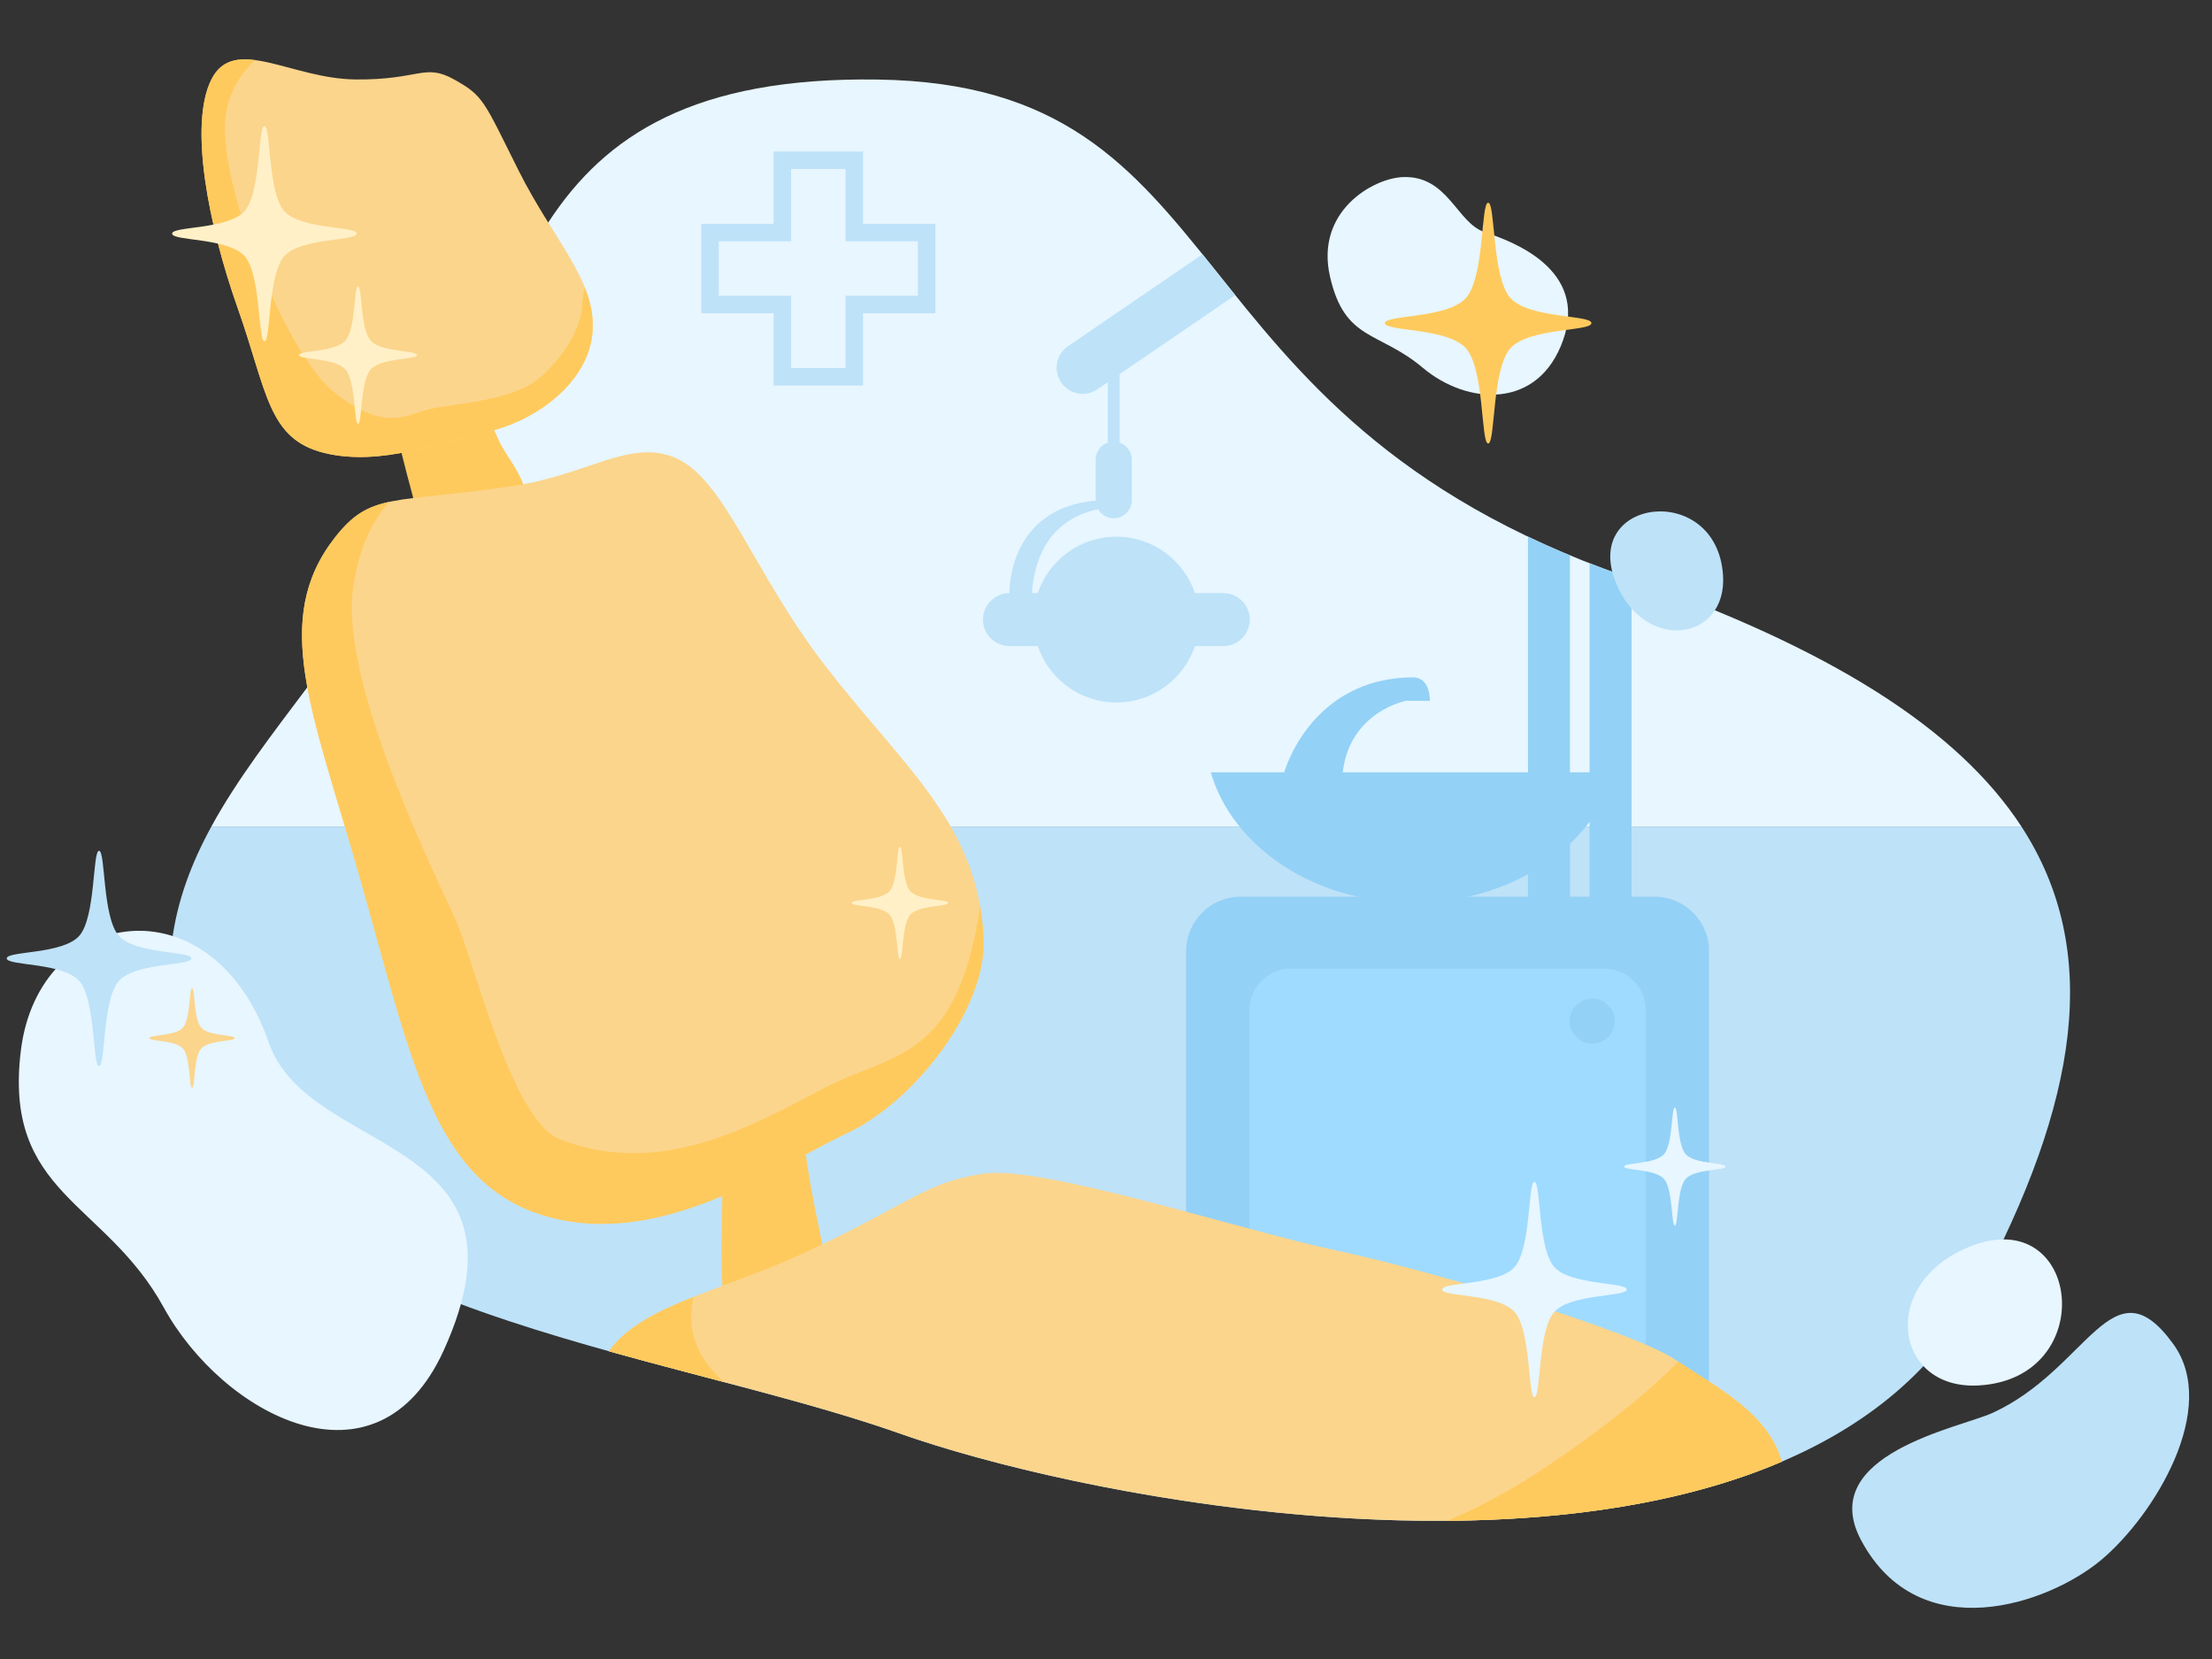
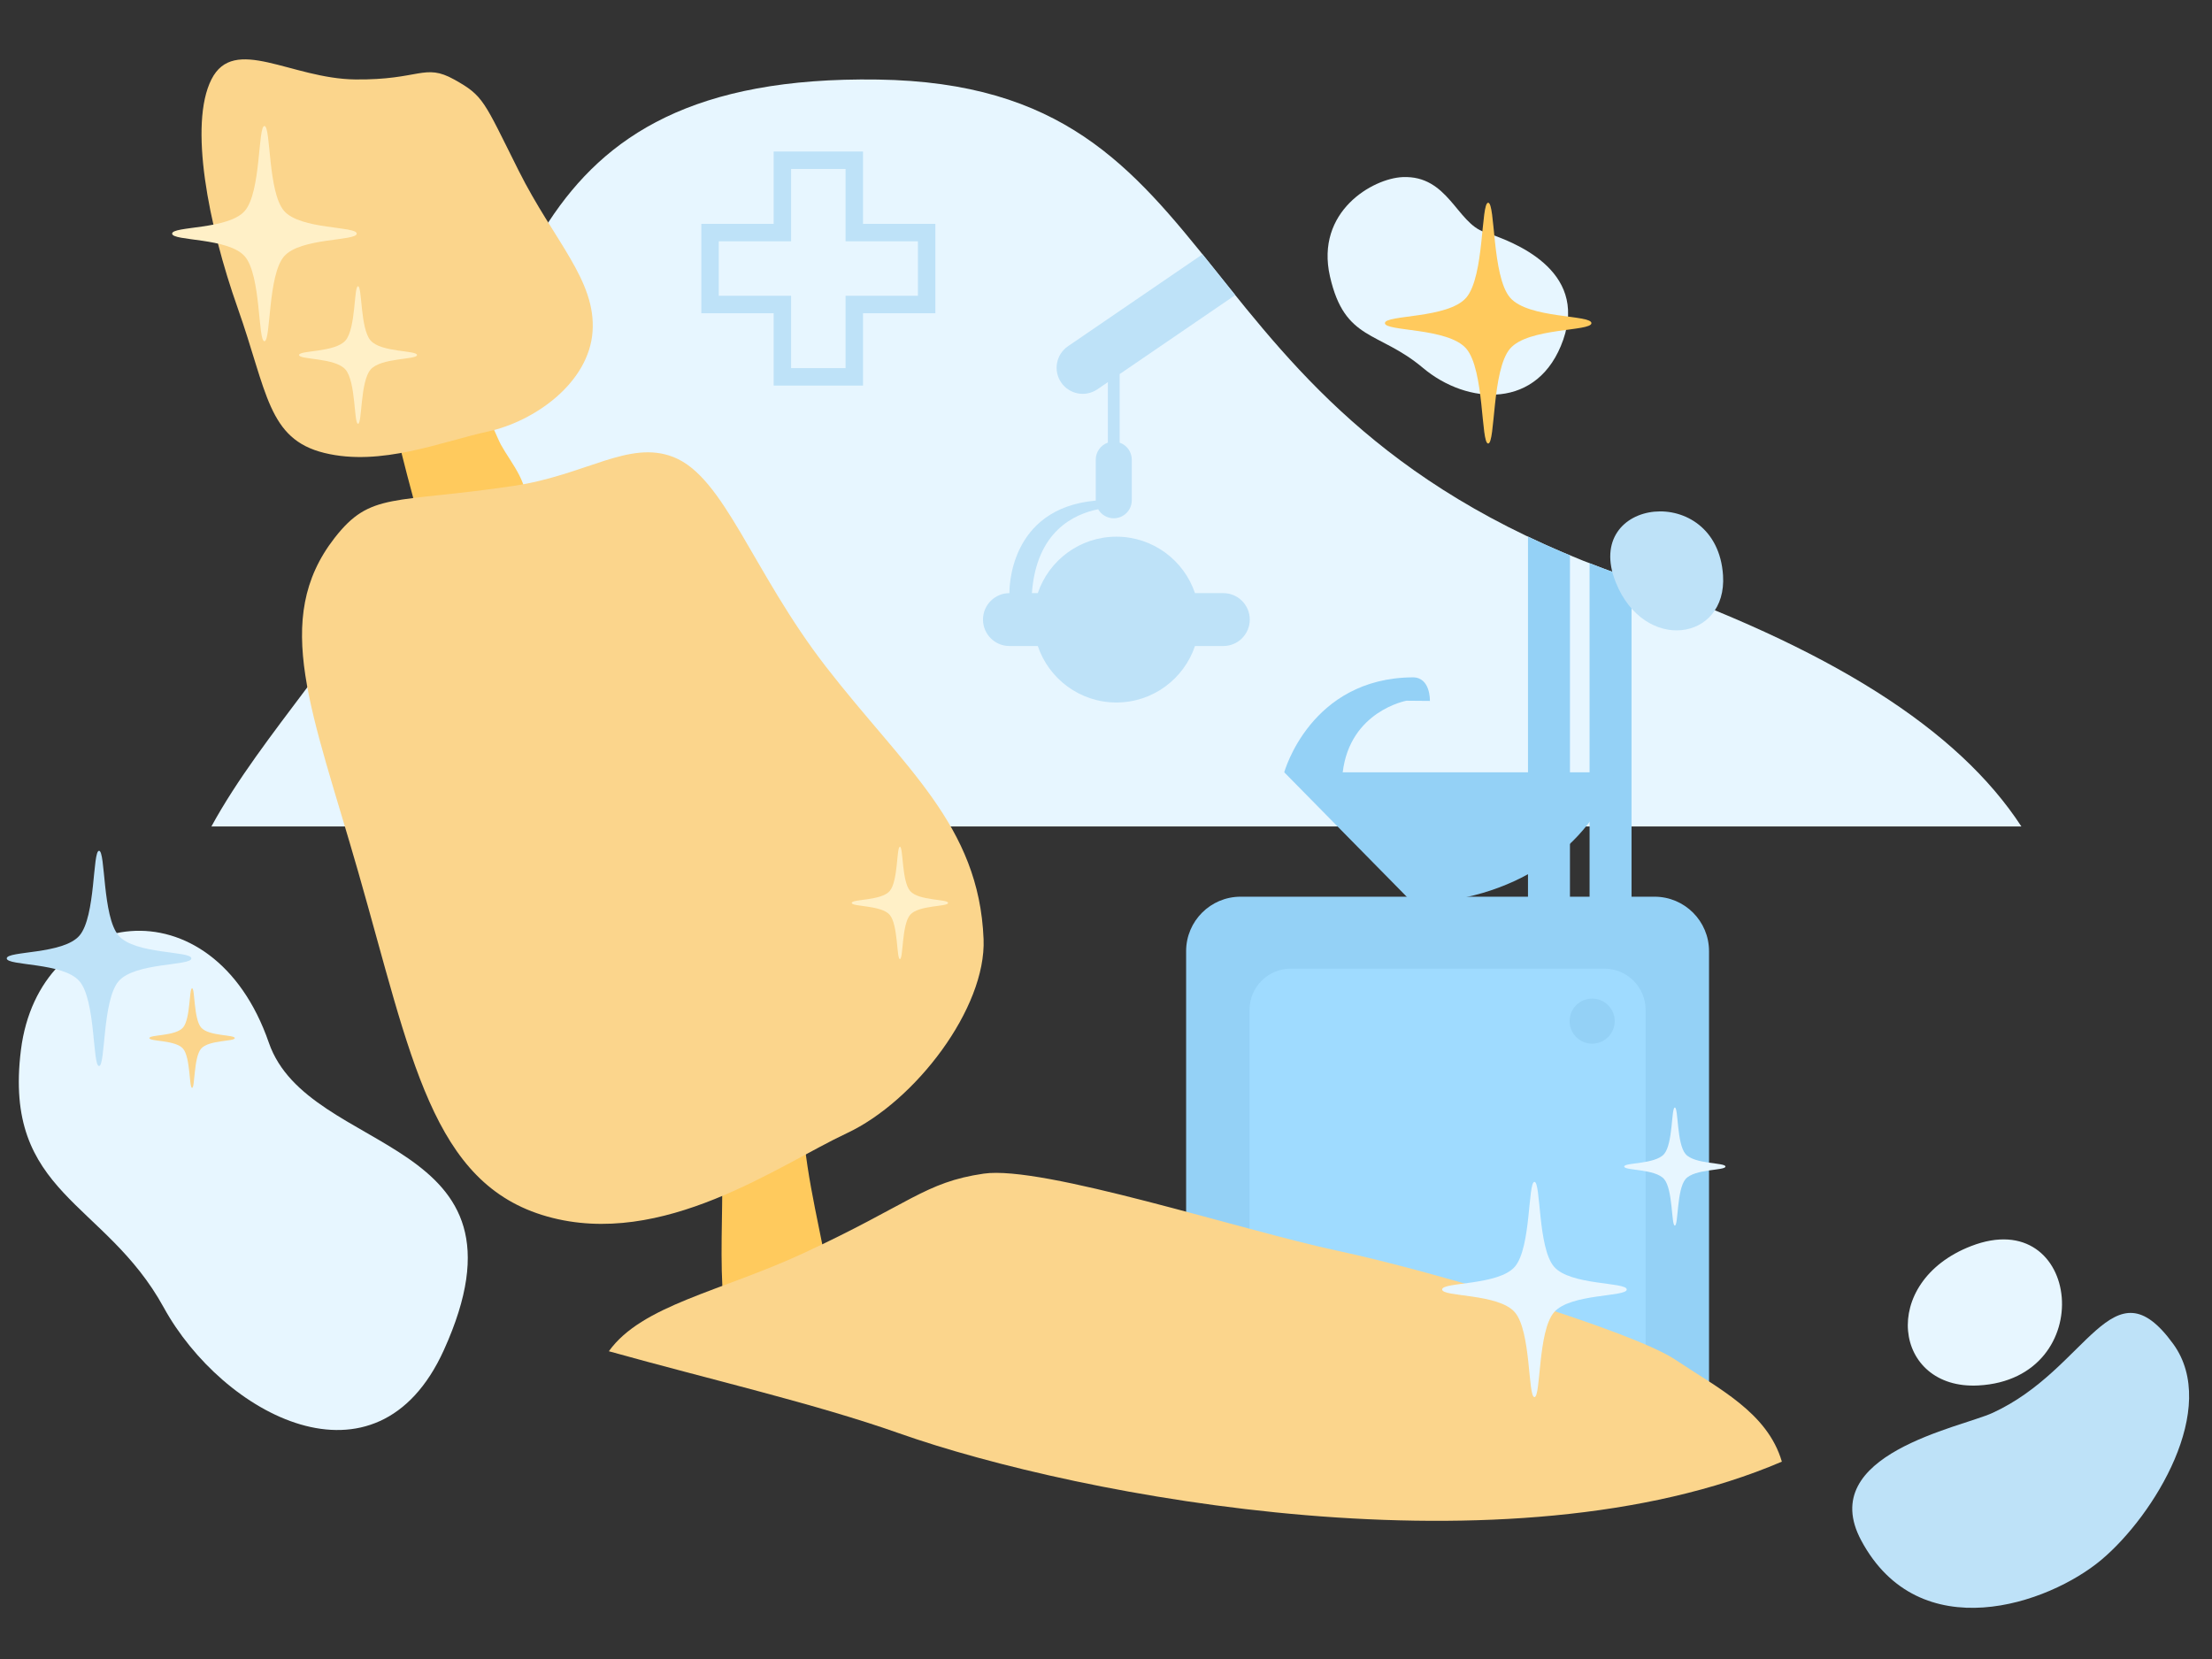
<svg xmlns="http://www.w3.org/2000/svg" width="100%" height="100%" viewBox="0 0 2048 1536" version="1.1" xml:space="preserve" style="fill-rule:evenodd;clip-rule:evenodd;stroke-linejoin:round;stroke-miterlimit:2;">
  <rect x="0" y="0" width="2048" height="1536" fill="#333333" stroke="none" />
  <g transform="matrix(1,0,0,1,0,-1736)">
    <g id="Комфорт" transform="matrix(1,0,0,1,0,1736)">
      <rect x="0" y="0" width="2048" height="1536" style="fill:none;" />
      <g transform="matrix(1.259,0,0,1.259,-274.698,-257.228)">
        <g id="Слой5" transform="matrix(1,0,0,1,0,-1725.49)">
-           <path d="M1704.69,2537.57C1764.26,2629.03 1746.76,2739.78 1672.33,2879.43C1539.64,3128.42 1053.63,3045.37 879.265,2983.79C704.899,2922.22 411.643,2894.68 355.778,2723.02C331.394,2648.09 344.447,2591.04 373.653,2537.57L1704.69,2537.57Z" style="fill:rgb(190,226,248);" />
          <path d="M373.653,2537.57C411.375,2468.49 476.022,2405.35 521.823,2317.29C603.104,2161.02 593.299,1984.33 863.654,1988.3C1134.01,1992.27 1070.15,2234.11 1413.46,2353.72C1564.21,2406.24 1658.07,2466 1704.69,2537.57L373.653,2537.57Z" style="fill:rgb(231,246,255);" />
          <g transform="matrix(0.672,0,0,0.672,376.593,723.948)">
            <path d="M1299.29,1988.23C1266.64,1989.61 1203.49,2025.74 1219.72,2096.98C1235.94,2168.22 1272.81,2156.08 1321.39,2196.97C1369.96,2237.86 1448.12,2243.24 1475,2166.15C1501.87,2089.07 1419.75,2058.63 1389.05,2048.53C1358.35,2038.42 1348.93,1986.13 1299.29,1988.23Z" style="fill:rgb(231,246,255);" />
          </g>
          <g transform="matrix(-0.799,0,0,0.799,2782.37,1329.54)">
            <path d="M1375.28,2051.68C1286.72,2011.04 1265.3,1910.8 1209.06,1988.17C1166.1,2047.27 1226.44,2145.9 1275.01,2186.79C1323.59,2227.68 1442.69,2269.05 1496.22,2169.03C1538.63,2089.8 1404.65,2065.16 1375.28,2051.68Z" style="fill:rgb(190,226,248);" />
          </g>
          <g transform="matrix(1.292,0.448,-0.481,1.388,-337.651,-731.788)">
            <path d="M1341.59,2036.99C1284.3,1969.18 1200.67,2009.85 1216.9,2081.09C1233.12,2152.33 1286.19,2138.55 1334.77,2179.44C1383.34,2220.33 1476.59,2234.92 1484.65,2153.68C1496.41,2035.06 1382.11,2084.96 1341.59,2036.99Z" style="fill:rgb(231,246,255);" />
          </g>
          <g transform="matrix(0.25,-0.72,0.829,0.288,-356.383,3225.47)">
            <path d="M1341.59,2036.99C1279.51,1973.54 1185.76,2015 1216.9,2081.09C1261.48,2175.75 1415.46,2112.49 1341.59,2036.99Z" style="fill:rgb(231,246,255);" />
          </g>
          <path d="M1387.15,2344.02C1395.62,2347.32 1404.4,2350.56 1413.46,2353.72C1414.98,2354.25 1416.5,2354.78 1418.01,2355.31L1418.01,2617.37L1387.15,2617.37L1387.15,2344.02ZM1341.86,2324.47C1351.71,2329.16 1361.99,2333.75 1372.72,2338.2L1372.72,2598.11L1341.86,2598.11L1341.86,2324.47Z" style="fill:rgb(148,209,246);" />
          <g transform="matrix(1,0,0,1,-25.442,4.244)">
-             <path d="M1188.05,2493.49C1188.05,2493.49 1207.2,2424.16 1282.55,2423.67C1295.77,2423.59 1295.17,2441.01 1295.17,2441.01L1277.9,2440.86C1277.9,2440.86 1236.44,2448.43 1231.06,2493.49L1431.08,2493.49C1415.1,2548.52 1354.62,2589.51 1282.55,2589.51C1210.47,2589.51 1149.99,2548.52 1134.01,2493.49L1188.05,2493.49Z" style="fill:rgb(148,209,246);" />
+             <path d="M1188.05,2493.49C1188.05,2493.49 1207.2,2424.16 1282.55,2423.67C1295.77,2423.59 1295.17,2441.01 1295.17,2441.01L1277.9,2440.86C1277.9,2440.86 1236.44,2448.43 1231.06,2493.49L1431.08,2493.49C1415.1,2548.52 1354.62,2589.51 1282.55,2589.51L1188.05,2493.49Z" style="fill:rgb(148,209,246);" />
          </g>
          <g id="Слой7">
            <path d="M1102.5,2116.81C1110.37,2126.56 1118.32,2136.59 1126.57,2146.82L1041.58,2204.9L1041.58,2255.31C1046.76,2257.11 1050.49,2262.04 1050.49,2267.83L1050.49,2297.7C1050.49,2305.01 1044.55,2310.94 1037.24,2310.94C1032.34,2310.94 1028.05,2308.27 1025.76,2304.3C1008.02,2307.92 980.405,2320.4 977.036,2365.99L981.372,2365.99C989.495,2341.86 1012.32,2324.47 1039.17,2324.47C1066.02,2324.47 1088.84,2341.86 1096.97,2365.99L1117.82,2365.99C1128.55,2365.99 1137.26,2374.7 1137.26,2385.43C1137.26,2396.17 1128.55,2404.88 1117.82,2404.88L1096.97,2404.88C1088.84,2429.01 1066.02,2446.41 1039.17,2446.41C1012.32,2446.41 989.495,2429.01 981.372,2404.88L960.519,2404.88C949.788,2404.88 941.075,2396.17 941.075,2385.43C941.075,2374.7 949.788,2365.99 960.519,2365.99L960.518,2365.94C960.476,2364.02 959.664,2303.67 1024,2297.93C1024,2297.85 1024,2297.78 1024,2297.7L1024,2267.83C1024,2262.04 1027.72,2257.11 1032.9,2255.31L1032.9,2210.83L1025.21,2216.09C1016.48,2222.06 1004.53,2219.81 998.558,2211.07C992.585,2202.33 994.831,2190.39 1003.57,2184.42L1102.5,2116.81Z" style="fill:rgb(190,226,248);" />
          </g>
        </g>
        <g>
          <g transform="matrix(1,0,0,0.82,-6.799,-1239.03)">
            <path d="M1481.79,2613.2C1481.79,2586.24 1463.84,2564.35 1441.73,2564.35L1137.31,2564.35C1115.2,2564.35 1097.25,2586.24 1097.25,2613.2L1097.25,3044.75C1097.25,3071.71 1115.2,3093.6 1137.31,3093.6L1441.73,3093.6C1463.84,3093.6 1481.79,3071.71 1481.79,3044.75L1481.79,2613.2Z" style="fill:rgb(148,209,246);" />
          </g>
          <g transform="matrix(1,0,0,1,0,-1725.49)">
            <path d="M1428.36,2672.49C1428.36,2655.74 1414.77,2642.14 1398.02,2642.14L1167.42,2642.14C1150.68,2642.14 1137.08,2655.74 1137.08,2672.49L1137.08,2940.57C1137.08,2957.32 1150.68,2970.92 1167.42,2970.92L1398.02,2970.92C1414.77,2970.92 1428.36,2957.32 1428.36,2940.57L1428.36,2672.49ZM1389.05,2664.14C1398.2,2664.14 1405.64,2671.57 1405.64,2680.73C1405.64,2689.88 1398.2,2697.31 1389.05,2697.31C1379.9,2697.31 1372.46,2689.88 1372.46,2680.73C1372.46,2671.57 1379.9,2664.14 1389.05,2664.14Z" style="fill:rgb(159,219,255);" />
          </g>
        </g>
        <g>
          <g id="Слой8" transform="matrix(0.794,0,0,0.794,218.203,-1166.3)">
            <path d="M668.899,2812.53C669.394,2852.59 666.552,2893.45 670.102,2933.43C670.133,2933.78 670.003,2935.52 670.37,2935.8C693.53,2953.7 767.059,2928.57 765.01,2900.37C763.521,2879.88 746.282,2817.76 743.719,2767.68L668.899,2812.53ZM369.192,2135.3C374.366,2155.91 379.65,2176.43 385.264,2196.93C387.457,2204.93 388.721,2216.16 395.387,2221.99C415.136,2239.26 476.844,2224.04 485.719,2196.42C492.268,2176.04 472.986,2154.73 463.959,2138.15C459.914,2130.72 456.749,2119.37 450.182,2113.64L369.192,2135.3Z" style="fill:rgb(255,202,93);" />
          </g>
          <g transform="matrix(1,0,0,1,0,-1725.49)">
            <path d="M479.613,1988.23C432.335,1987.77 390.282,1955.22 373.653,1988.23C357.025,2021.24 371.25,2094.9 393.006,2156.39C414.762,2217.88 415.024,2252.69 456.732,2262.9C498.44,2273.11 542.789,2254.6 577.097,2247.12C611.405,2239.64 651.308,2211.35 653.949,2173.61C656.591,2135.88 625.525,2107.04 599.637,2055.35C573.75,2003.67 574.011,2000.41 552.124,1988.23C530.237,1976.06 526.89,1988.69 479.613,1988.23ZM595.903,2287.12C506.928,2300.35 490.764,2291.22 464.15,2325.51C417.621,2385.47 447.74,2452.86 481.609,2570.97C520.739,2707.42 535.684,2800.49 620.622,2824.41C705.56,2848.33 790.679,2786.68 840.933,2763.16C891.186,2739.65 943.541,2671.27 941.505,2620.4C938.143,2536.4 883.165,2494.47 825.518,2420.02C771.482,2350.24 750.995,2280.62 713.404,2265.9C680.697,2253.1 649.081,2279.21 595.903,2287.12ZM665.939,2923.5C690.176,2889.62 748.28,2879.51 808.567,2851.61C887.413,2815.12 898.088,2799.22 941.563,2792.89C985.038,2786.56 1130.95,2834.53 1202.12,2849.68C1273.28,2864.82 1418.86,2908.71 1450.25,2929.74C1481.65,2950.77 1517.98,2968.42 1528.55,3004.69C1328.1,3090.51 1012.59,3030.87 879.265,2983.79C817.749,2962.07 741.434,2944.58 665.939,2923.5Z" style="fill:rgb(251,213,140);" />
          </g>
          <g transform="matrix(1,0,0,1,0,-1725.49)">
-             <path d="M1452.41,2931.17C1483.29,2951.58 1518.22,2969.25 1528.55,3004.69C1456.81,3035.4 1370.33,3047.49 1282.72,3048.18C1304.38,3038.95 1326.97,3027.12 1349.94,3012C1400.12,2978.99 1432.34,2951.38 1452.41,2931.17ZM728.111,2883.55C723.328,2906.44 728.651,2926.29 750.484,2946.14C722.736,2938.82 694.28,2931.41 665.939,2923.5C678.755,2905.58 701.042,2894.31 728.111,2883.55ZM504.399,2298.88C493.258,2311.22 482.178,2330.94 477.847,2362.09C467.891,2433.69 540.305,2576.65 553.765,2607.47C567.226,2638.3 594.571,2753.65 629.6,2767.46C703.46,2796.57 770.945,2758.07 823.749,2730.22C873.717,2703.87 922.042,2711.29 938.988,2596.34C940.313,2603.99 941.168,2611.98 941.505,2620.4C943.541,2671.27 891.186,2739.65 840.933,2763.16C790.679,2786.68 705.56,2848.33 620.622,2824.41C535.684,2800.49 520.739,2707.42 481.609,2570.97C447.74,2452.86 417.621,2385.47 464.15,2325.51C476.909,2309.07 487.266,2302.61 504.399,2298.88ZM648.325,2141.32C652.518,2151.86 654.739,2162.34 653.949,2173.61C651.308,2211.35 611.405,2239.64 577.097,2247.12C542.789,2254.6 498.44,2273.11 456.732,2262.9C415.024,2252.69 414.762,2217.88 393.006,2156.39C371.25,2094.9 357.025,2021.24 373.653,1988.23C380.491,1974.66 391.627,1972.17 405.661,1973.98C395,1984.18 385.576,1998.54 383.832,2018.05C379.483,2066.69 428.264,2191.14 465.396,2219.46C502.527,2247.78 516.619,2234.72 534.566,2230.58C552.514,2226.43 595.08,2224.91 614.931,2207.7C634.783,2190.5 645.726,2169.6 646.301,2154.3C646.478,2149.59 647.288,2145.17 648.325,2141.32Z" style="fill:rgb(255,202,93);" />
-           </g>
+             </g>
        </g>
        <g transform="matrix(0.64,0,0,0.64,-657.268,-920.406)">
          <path d="M1671.74,1902.17C1679.24,1902.17 1675.51,1977.79 1694.23,1999.61C1712.94,2021.42 1777.8,2017.08 1777.8,2025.82C1777.8,2034.56 1712.94,2030.22 1694.23,2052.04C1675.51,2073.86 1679.24,2149.47 1671.74,2149.47C1664.25,2149.47 1667.97,2073.86 1649.26,2052.04C1630.54,2030.22 1565.69,2034.56 1565.69,2025.82C1565.69,2017.08 1630.54,2021.42 1649.26,1999.61C1667.97,1977.79 1664.25,1902.17 1671.74,1902.17Z" style="fill:rgb(255,240,199);" />
        </g>
        <g transform="matrix(0.334,0,0,0.334,321.617,191.692)">
          <path d="M1671.74,1902.17C1679.24,1902.17 1675.51,1977.79 1694.23,1999.61C1712.94,2021.42 1777.8,2017.08 1777.8,2025.82C1777.8,2034.56 1712.94,2030.22 1694.23,2052.04C1675.51,2073.86 1679.24,2149.47 1671.74,2149.47C1664.25,2149.47 1667.97,2073.86 1649.26,2052.04C1630.54,2030.22 1565.69,2034.56 1565.69,2025.82C1565.69,2017.08 1630.54,2021.42 1649.26,1999.61C1667.97,1977.79 1664.25,1902.17 1671.74,1902.17Z" style="fill:rgb(255,240,199);" />
        </g>
        <g transform="matrix(0.409,0,0,0.409,-202.257,-363.168)">
          <path d="M1671.74,1902.17C1679.24,1902.17 1675.51,1977.79 1694.23,1999.61C1712.94,2021.42 1777.8,2017.08 1777.8,2025.82C1777.8,2034.56 1712.94,2030.22 1694.23,2052.04C1675.51,2073.86 1679.24,2149.47 1671.74,2149.47C1664.25,2149.47 1667.97,2073.86 1649.26,2052.04C1630.54,2030.22 1565.69,2034.56 1565.69,2025.82C1565.69,2017.08 1630.54,2021.42 1649.26,1999.61C1667.97,1977.79 1664.25,1902.17 1671.74,1902.17Z" style="fill:rgb(255,240,199);" />
        </g>
        <g transform="matrix(0.716,0,0,0.716,115.605,-1008.55)">
          <path d="M1671.74,1902.17C1679.24,1902.17 1675.51,1977.79 1694.23,1999.61C1712.94,2021.42 1777.8,2017.08 1777.8,2025.82C1777.8,2034.56 1712.94,2030.22 1694.23,2052.04C1675.51,2073.86 1679.24,2149.47 1671.74,2149.47C1664.25,2149.47 1667.97,2073.86 1649.26,2052.04C1630.54,2030.22 1565.69,2034.56 1565.69,2025.82C1565.69,2017.08 1630.54,2021.42 1649.26,1999.61C1667.97,1977.79 1664.25,1902.17 1671.74,1902.17Z" style="fill:rgb(255,202,93);" />
        </g>
        <g transform="matrix(0.296,0,0,0.296,-135.4,368.074)">
          <path d="M1671.74,1902.17C1679.24,1902.17 1675.51,1977.79 1694.23,1999.61C1712.94,2021.42 1777.8,2017.08 1777.8,2025.82C1777.8,2034.56 1712.94,2030.22 1694.23,2052.04C1675.51,2073.86 1679.24,2149.47 1671.74,2149.47C1664.25,2149.47 1667.97,2073.86 1649.26,2052.04C1630.54,2030.22 1565.69,2034.56 1565.69,2025.82C1565.69,2017.08 1630.54,2021.42 1649.26,1999.61C1667.97,1977.79 1664.25,1902.17 1671.74,1902.17Z" style="fill:rgb(251,213,140);" />
        </g>
        <g transform="matrix(0.64,0,0,0.64,276.689,-143.936)">
          <path d="M1671.74,1902.17C1679.24,1902.17 1675.51,1977.79 1694.23,1999.61C1712.94,2021.42 1777.8,2017.08 1777.8,2025.82C1777.8,2034.56 1712.94,2030.22 1694.23,2052.04C1675.51,2073.86 1679.24,2149.47 1671.74,2149.47C1664.25,2149.47 1667.97,2073.86 1649.26,2052.04C1630.54,2030.22 1565.69,2034.56 1565.69,2025.82C1565.69,2017.08 1630.54,2021.42 1649.26,1999.61C1667.97,1977.79 1664.25,1902.17 1671.74,1902.17Z" style="fill:rgb(231,246,255);" />
        </g>
        <g transform="matrix(0.64,0,0,0.64,-778.893,-387.413)">
          <path d="M1671.74,1902.17C1679.24,1902.17 1675.51,1977.79 1694.23,1999.61C1712.94,2021.42 1777.8,2017.08 1777.8,2025.82C1777.8,2034.56 1712.94,2030.22 1694.23,2052.04C1675.51,2073.86 1679.24,2149.47 1671.74,2149.47C1664.25,2149.47 1667.97,2073.86 1649.26,2052.04C1630.54,2030.22 1565.69,2034.56 1565.69,2025.82C1565.69,2017.08 1630.54,2021.42 1649.26,1999.61C1667.97,1977.79 1664.25,1902.17 1671.74,1902.17Z" style="fill:rgb(190,226,248);" />
        </g>
        <g transform="matrix(0.351,0,0,0.351,863.067,351.124)">
          <path d="M1671.74,1902.17C1679.24,1902.17 1675.51,1977.79 1694.23,1999.61C1712.94,2021.42 1777.8,2017.08 1777.8,2025.82C1777.8,2034.56 1712.94,2030.22 1694.23,2052.04C1675.51,2073.86 1679.24,2149.47 1671.74,2149.47C1664.25,2149.47 1667.97,2073.86 1649.26,2052.04C1630.54,2030.22 1565.69,2034.56 1565.69,2025.82C1565.69,2017.08 1630.54,2021.42 1649.26,1999.61C1667.97,1977.79 1664.25,1902.17 1671.74,1902.17Z" style="fill:rgb(231,246,255);" />
        </g>
        <g transform="matrix(-0.557,-0.187,0.215,-0.643,1715.67,2193.11)">
          <path d="M1341.59,2036.99C1279.51,1973.54 1185.76,2015 1216.9,2081.09C1261.48,2175.75 1415.46,2112.49 1341.59,2036.99Z" style="fill:rgb(190,226,248);" />
        </g>
        <g transform="matrix(1.055,0,0,1.055,-755.013,-705.931)">
          <path d="M1524.04,1018.84L1574.46,1018.84L1574.46,1081.13L1524.04,1081.13L1524.04,1131.55L1461.75,1131.55L1461.75,1081.13L1411.32,1081.13L1411.32,1018.84L1461.75,1018.84L1461.75,968.409L1524.04,968.409L1524.04,1018.84ZM1511.87,1031L1562.3,1031L1562.3,1068.96L1511.87,1068.96L1511.87,1119.39L1473.91,1119.39L1473.91,1068.96L1423.49,1068.96L1423.49,1031L1473.91,1031L1473.91,980.575L1511.87,980.575L1511.87,1031Z" style="fill:rgb(190,226,248);" />
        </g>
      </g>
    </g>
  </g>
</svg>